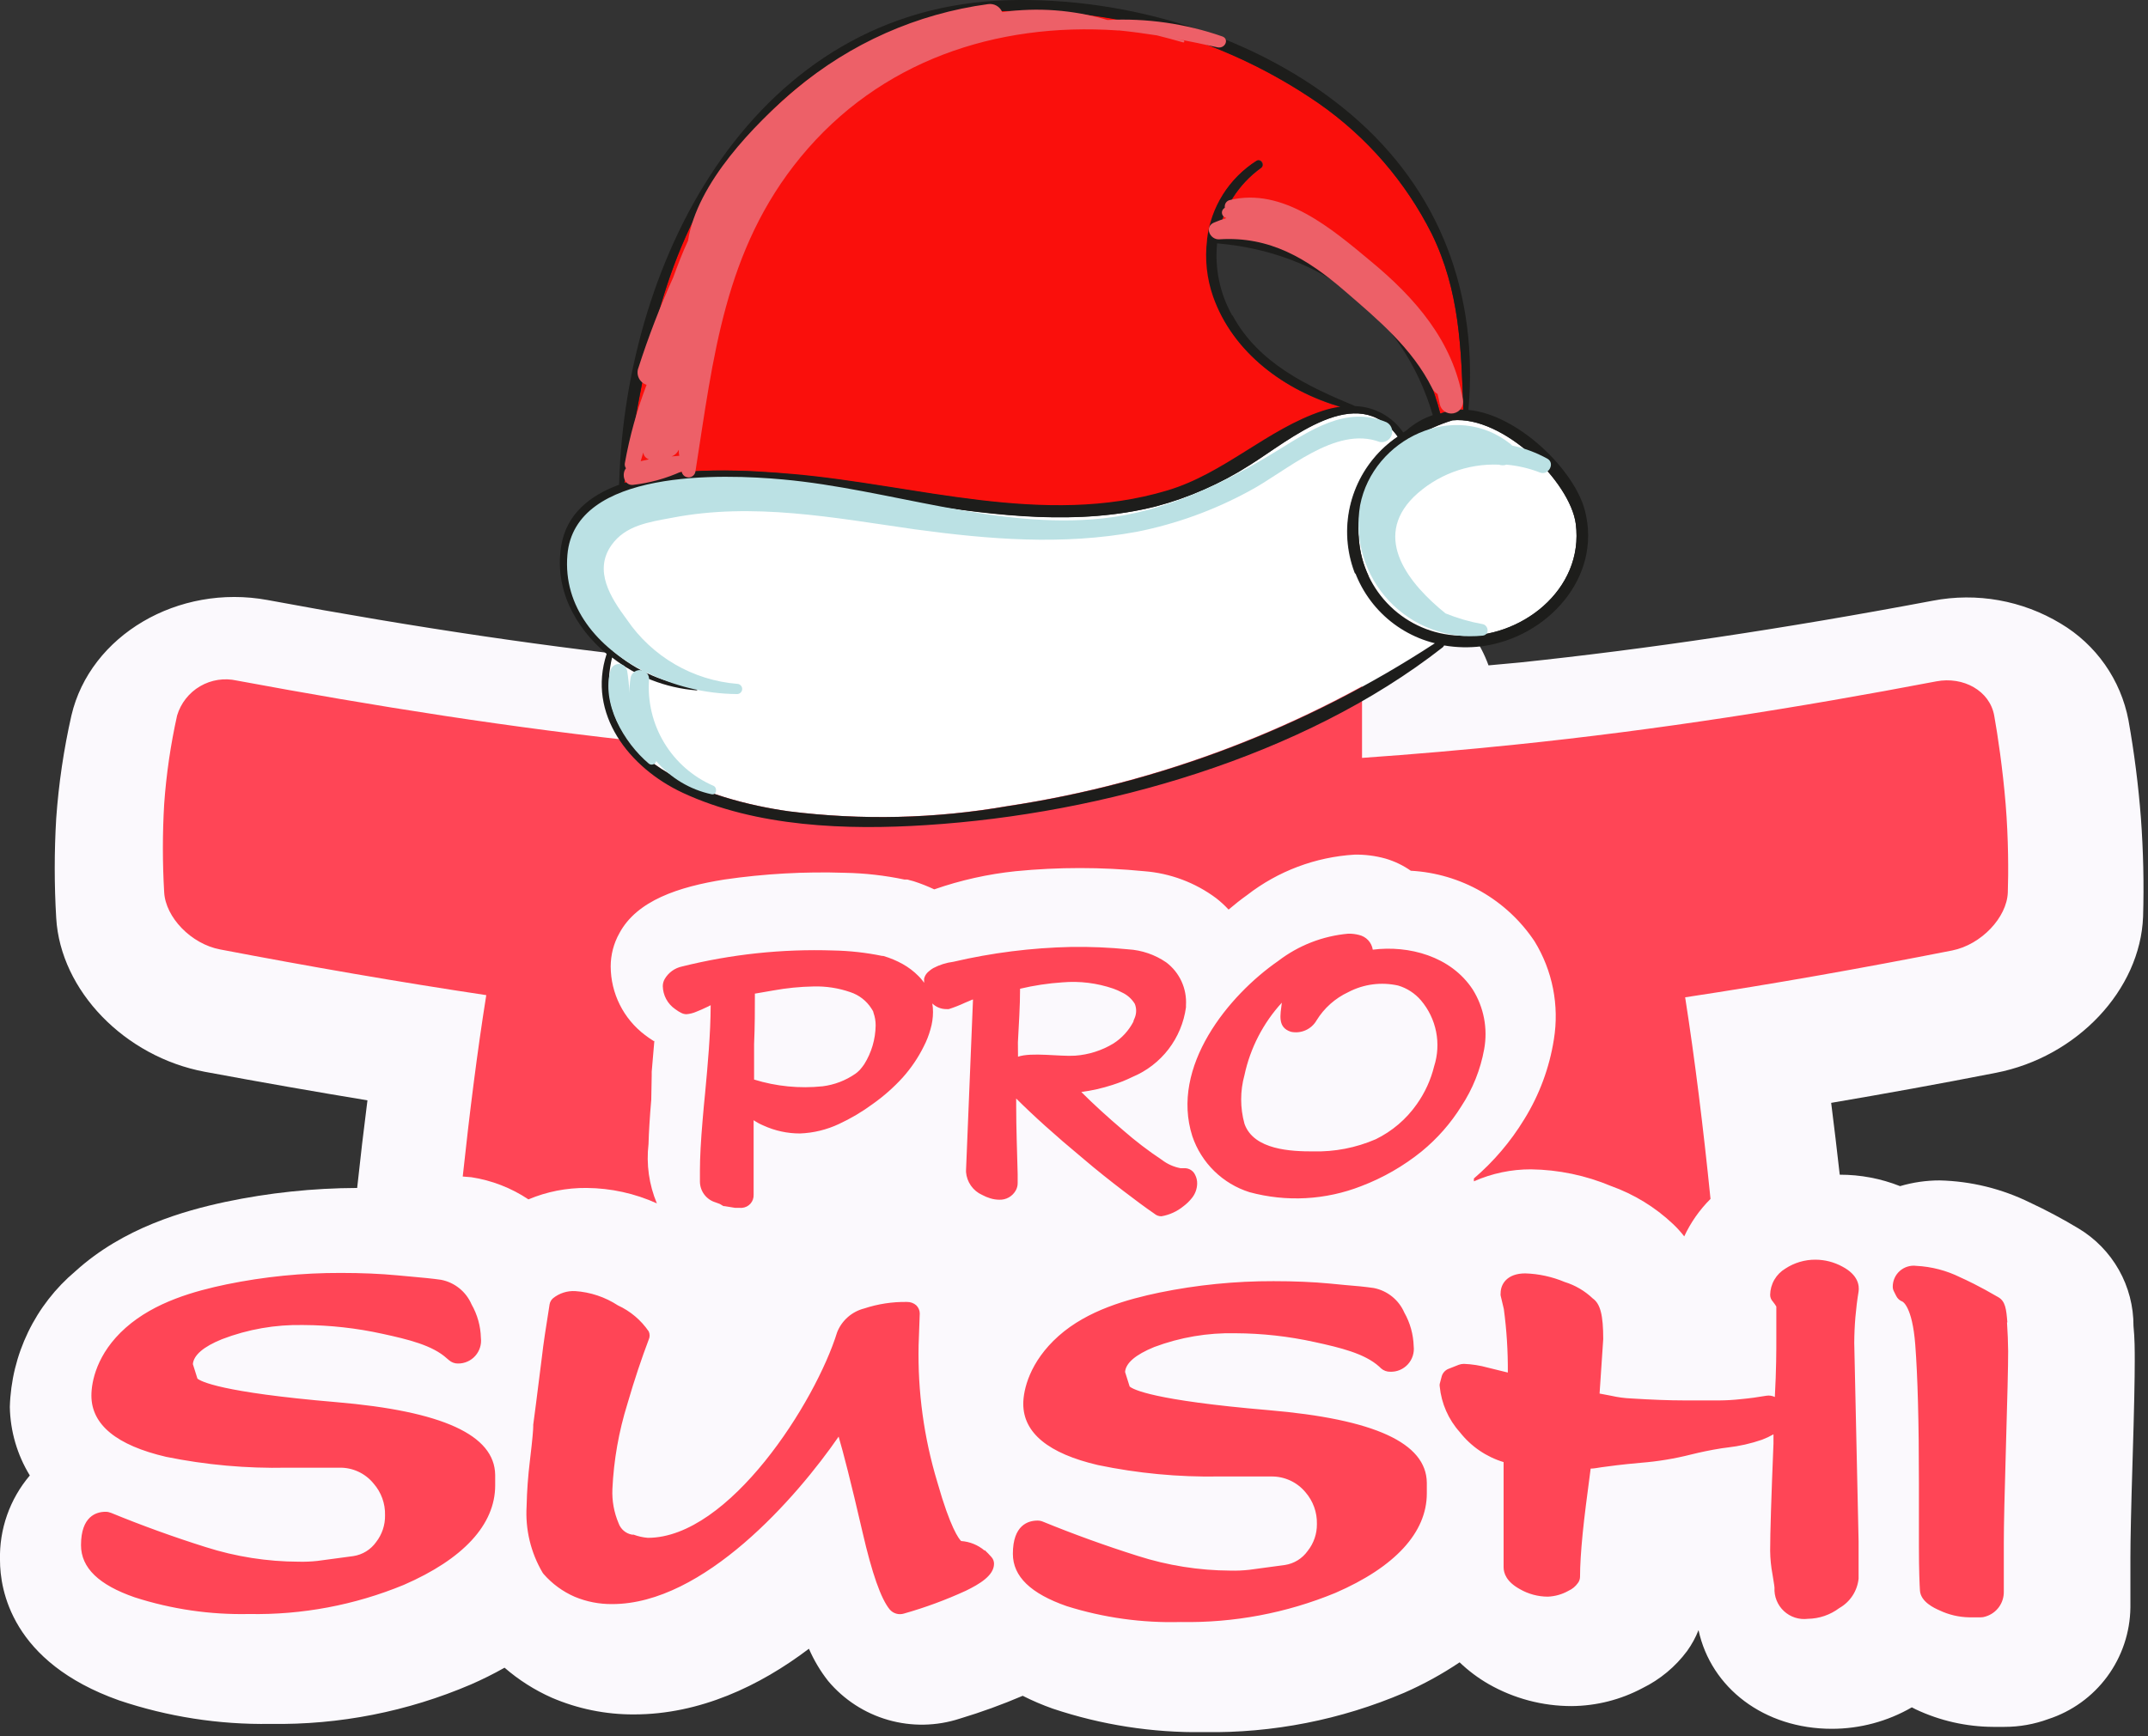
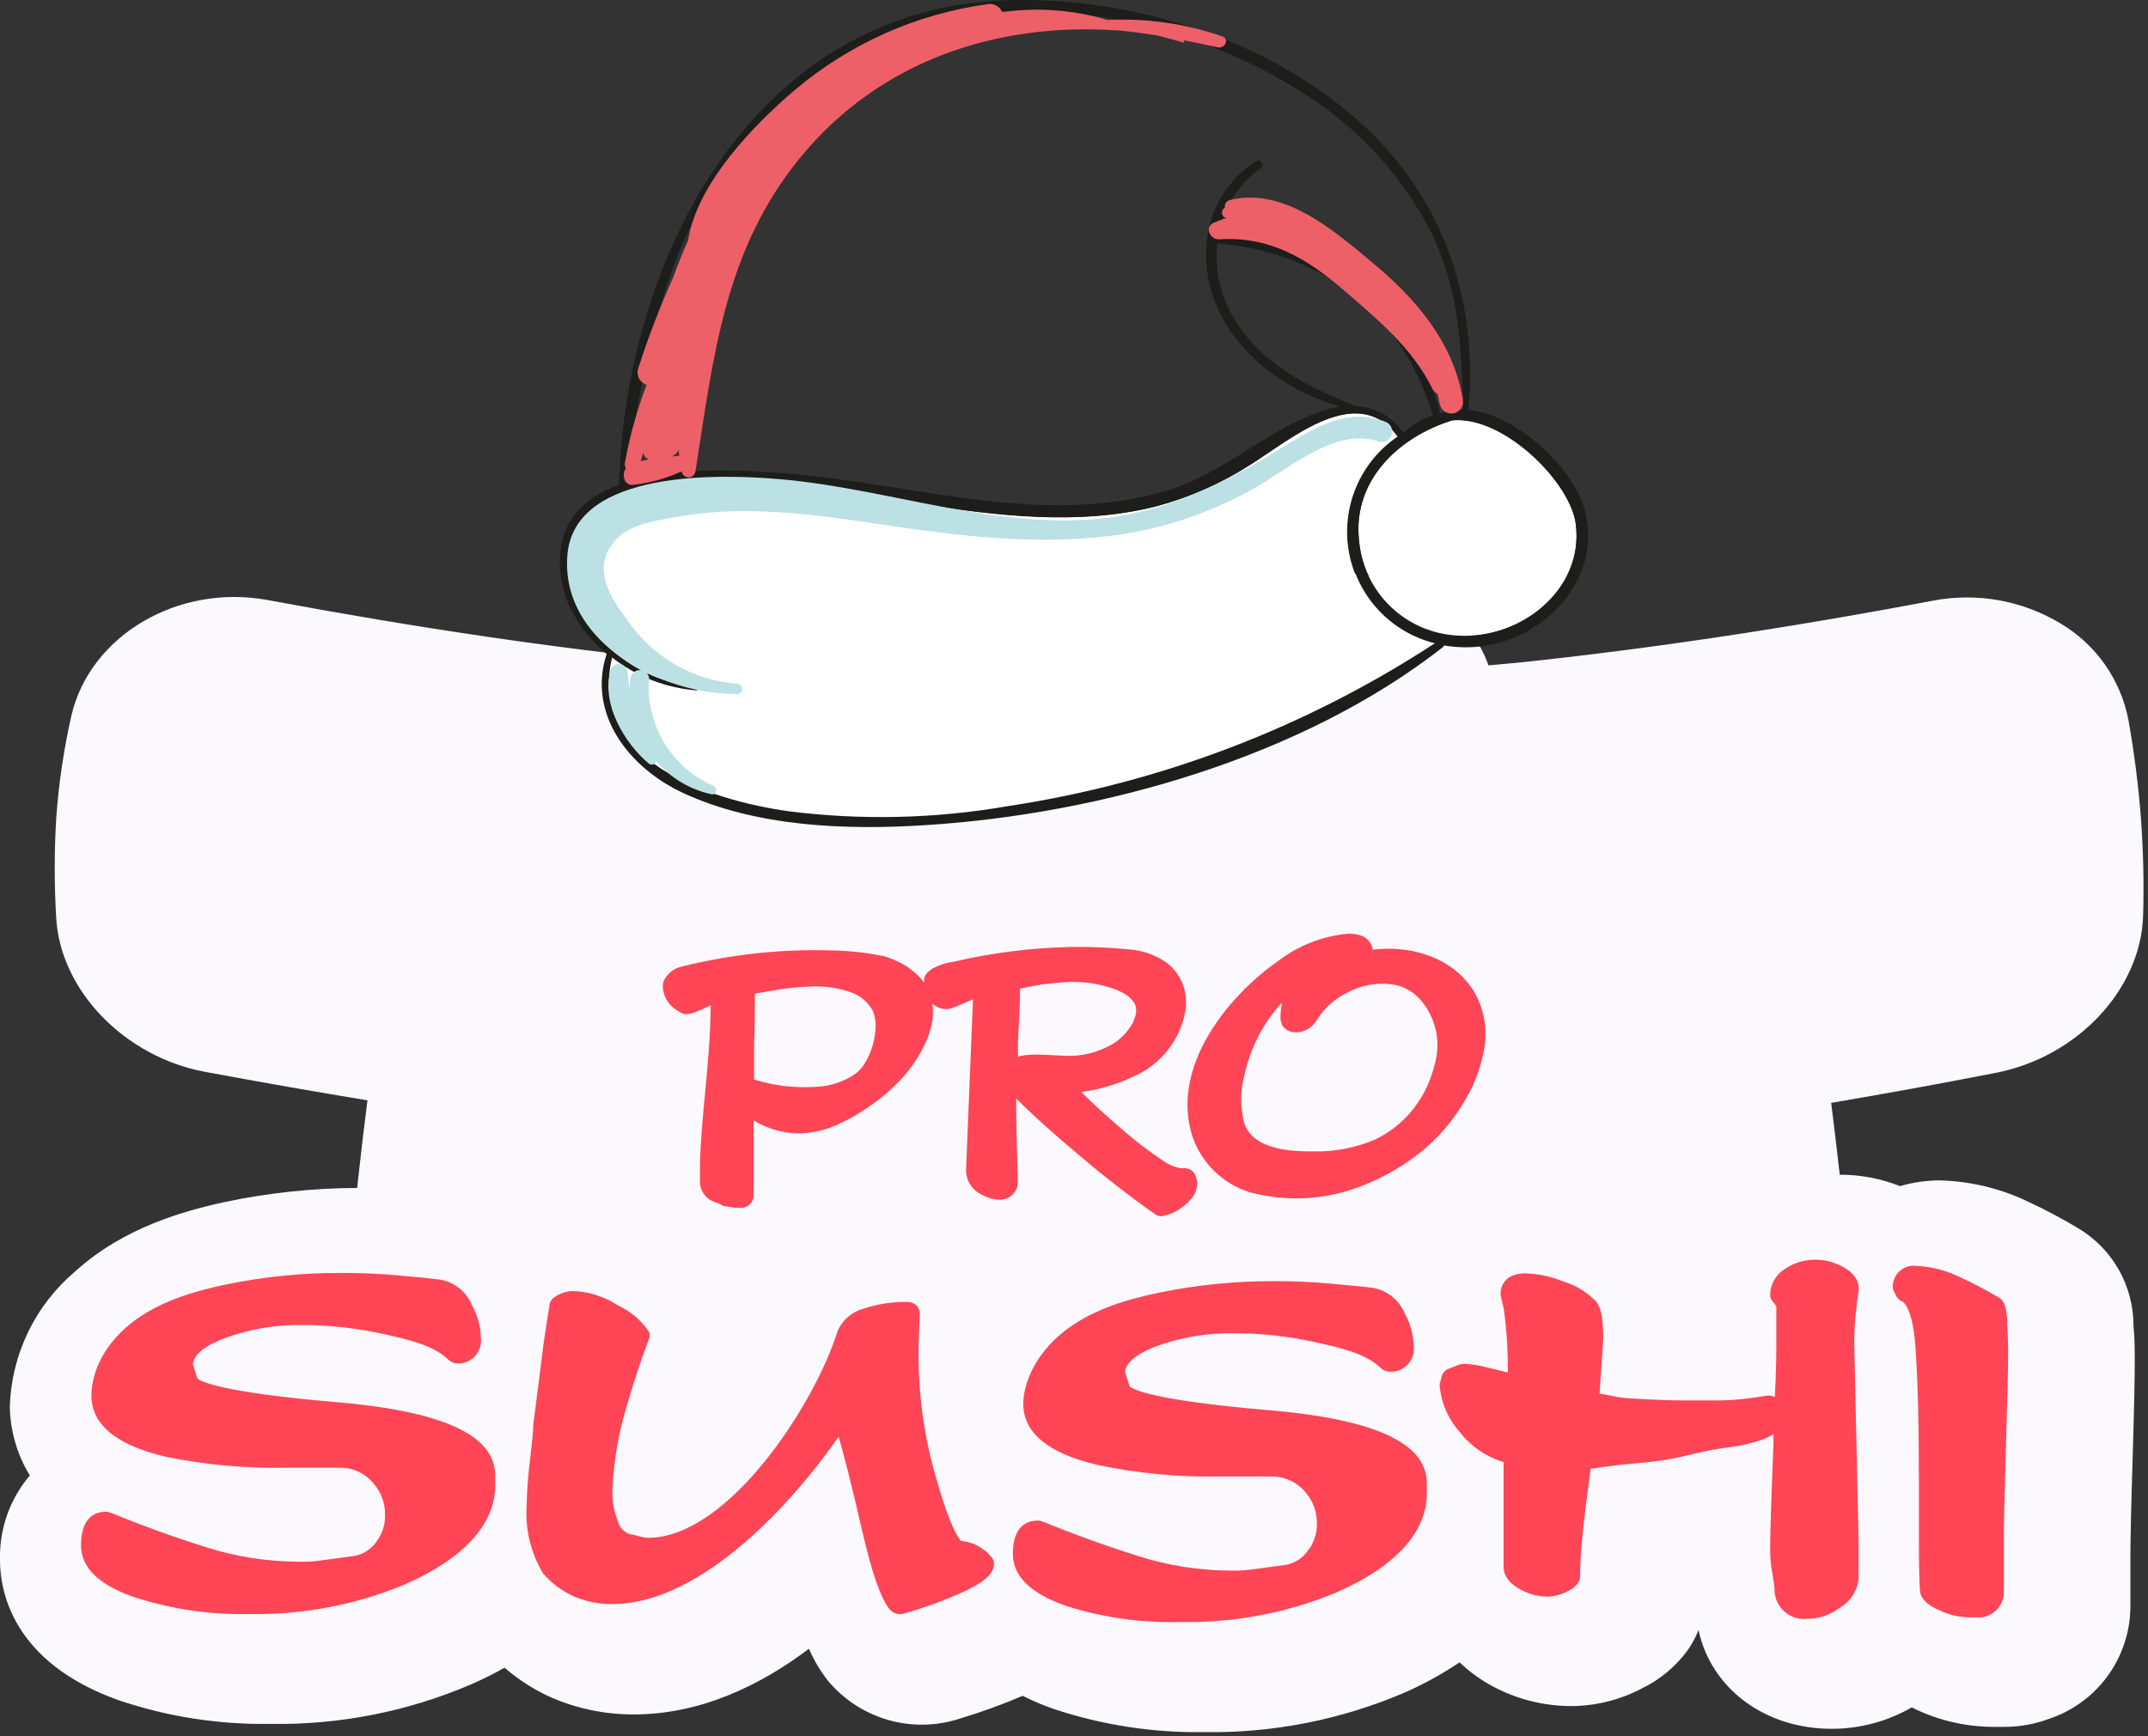
<svg xmlns="http://www.w3.org/2000/svg" viewBox="0 0 188 152" fill="none">
  <rect x="0" y="0" width="188" height="152" fill="#333333" stroke="none" />
  <g clip-path="url(#clip0_7768_16542)">
    <path d="M187.38 71.62C187.16 68.747 186.796 65.887 186.29 63.05C185.957 61.3 185.256 59.642 184.234 58.183C183.211 56.725 181.891 55.5 180.36 54.59C177.003 52.56 173.012 51.848 169.16 52.59C156 55.07 144.12 56.83 133 58L130.28 58.25C129.577 56.312 128.374 54.594 126.793 53.27C125.213 51.947 123.311 51.063 121.28 50.71C116.76 49.83 112.68 49.19 108.82 48.76C104.635 48.265 100.425 48.011 96.21 48C92.012 48.028 87.819 48.288 83.65 48.78C79.94 49.2 75.89 49.78 71.26 50.69C69.244 51.039 67.353 51.908 65.775 53.211C64.196 54.514 62.985 56.206 62.26 58.12L59.42 57.85C48.45 56.72 36.69 55 23.42 52.53C15.59 51.09 7.89 55.62 6.25 62.64C5.58 65.602 5.135 68.611 4.92 71.64C4.747 74.547 4.747 77.463 4.92 80.37C5.29 86.73 10.92 92.52 17.92 93.83C22.92 94.76 27.62 95.58 32.16 96.33C31.84 98.83 31.54 101.387 31.26 104C27.385 104.014 23.522 104.423 19.73 105.22C16.11 106 10.81 107.47 6.6 111.29C4.861 112.754 3.45 114.569 2.461 116.617C1.472 118.664 0.926 120.897 0.86 123.17C0.899 125.29 1.503 127.361 2.61 129.17C0.855 131.237 -0.074 133.88 0 136.59C0 139.17 1 145.52 10.42 148.86C14.687 150.296 19.169 150.993 23.67 150.92C29.695 151.018 35.672 149.842 41.21 147.47C42.218 147.03 43.203 146.54 44.16 146C45.397 147.071 46.785 147.954 48.28 148.62C50.554 149.6 53.005 150.1 55.48 150.09C61.24 150.09 66.48 147.61 70.8 144.34C71.237 145.348 71.801 146.296 72.48 147.16C73.852 148.797 75.682 149.986 77.735 150.574C79.788 151.162 81.97 151.122 84 150.46C85.873 149.897 87.712 149.229 89.51 148.46C90.359 148.889 91.234 149.263 92.13 149.58C96.395 151.011 100.872 151.707 105.37 151.64C111.394 151.737 117.371 150.561 122.91 148.19C124.6 147.449 126.219 146.559 127.75 145.53C128.52 146.268 129.376 146.909 130.3 147.44C132.509 148.7 135.008 149.362 137.55 149.36C139.713 149.345 141.841 148.806 143.75 147.79C145.294 147.034 146.635 145.92 147.66 144.54C148.068 143.974 148.404 143.359 148.66 142.71C149.75 147.77 154.4 151.35 160.33 151.35C162.788 151.349 165.202 150.7 167.33 149.47L167.68 149.65C169.795 150.646 172.102 151.168 174.44 151.18H175.44C176.747 151.181 178.044 150.951 179.27 150.5C181.339 149.827 183.146 148.523 184.435 146.77C185.725 145.018 186.433 142.906 186.46 140.73V136.39C186.46 134.84 186.52 132.05 186.65 127.86C186.79 123.33 186.84 120.65 186.84 119.18C186.84 118.18 186.84 117.18 186.73 116.09C186.738 114.369 186.298 112.676 185.453 111.176C184.608 109.677 183.387 108.424 181.91 107.54C180.537 106.713 179.122 105.959 177.67 105.28C175.209 104.068 172.513 103.406 169.77 103.34C168.596 103.339 167.427 103.508 166.3 103.84C164.62 103.175 162.828 102.835 161.02 102.84C160.78 100.7 160.53 98.603 160.27 96.55C164.92 95.76 169.69 94.9 174.69 93.92C181.79 92.54 187.33 86.66 187.57 80.25C187.654 77.372 187.591 74.492 187.38 71.62Z" fill="#FBF9FD" />
-     <path fill-rule="evenodd" clip-rule="evenodd" d="M40.5 103C41.1 97.41 41.78 92 42.56 87.12C34.84 85.96 27.07 84.61 19.27 83.12C16.72 82.64 14.49 80.3 14.37 78.12C14.218 75.542 14.218 72.958 14.37 70.38C14.555 67.776 14.933 65.189 15.5 62.64C15.822 61.562 16.541 60.647 17.512 60.079C18.483 59.511 19.633 59.333 20.73 59.58C32.73 61.81 44.9 63.75 57.29 65.05C61.77 65.517 66.26 65.913 70.76 66.24C70.76 62.91 70.76 59.9 70.76 59.24C70.825 58.868 71.001 58.524 71.265 58.254C71.529 57.984 71.87 57.802 72.24 57.73C76.13 57 80 56.38 83.79 55.94C87.511 55.498 91.254 55.261 95 55.23C98.757 55.232 102.51 55.452 106.24 55.89C110.04 56.33 113.89 56.96 117.75 57.73C118.121 57.802 118.46 57.987 118.721 58.259C118.983 58.531 119.153 58.877 119.21 59.25C119.21 59.92 119.21 62.98 119.21 66.35C123.69 66.037 128.157 65.65 132.61 65.19C145.05 63.91 157.36 61.96 169.47 59.65C171.84 59.2 174.15 60.47 174.54 62.65C174.84 64.3 175.29 67.35 175.54 70.39C175.79 73.43 175.79 76.48 175.73 78.13C175.65 80.32 173.41 82.7 170.86 83.21C163.04 84.75 155.24 86.14 147.49 87.31C148.34 92.74 149.08 98.74 149.71 104.96C148.756 105.909 147.977 107.019 147.41 108.24C147.107 107.847 146.772 107.48 146.41 107.14C144.855 105.675 143.013 104.548 141 103.83C138.782 102.899 136.406 102.403 134 102.37C132.279 102.365 130.575 102.723 129 103.42V103.17C130.73 101.689 132.215 99.944 133.4 98C134.726 95.864 135.61 93.484 136 91C136.486 88.027 135.886 84.978 134.31 82.41C133.109 80.609 131.505 79.113 129.626 78.04C127.746 76.968 125.642 76.348 123.48 76.23C122.809 75.76 122.066 75.403 121.28 75.17C120.396 74.922 119.479 74.804 118.56 74.82C115.139 75.024 111.858 76.258 109.15 78.36C108.6 78.75 108.06 79.18 107.53 79.63C107.195 79.268 106.83 78.933 106.44 78.63C104.606 77.263 102.421 76.445 100.14 76.27C96.399 75.903 92.632 75.903 88.89 76.27C86.464 76.523 84.075 77.057 81.77 77.86C81.186 77.585 80.585 77.348 79.97 77.15C79.79 77.09 79.61 77.06 79.44 77.02H79.64L79.39 77H79.24H79.16C77.443 76.64 75.695 76.442 73.94 76.41C70.413 76.293 66.883 76.491 63.39 77C59.39 77.64 55.74 78.84 54.21 81.7C53.711 82.589 53.45 83.591 53.45 84.61C53.454 85.774 53.727 86.921 54.248 87.962C54.768 89.002 55.522 89.909 56.45 90.61C56.65 90.77 56.92 90.95 57.2 91.13H57.27C57.2 92.03 57.12 92.93 57.04 93.82V94.15L57 96.28C56.87 97.8 56.79 99.08 56.76 100.16C56.553 101.924 56.805 103.712 57.49 105.35C55.557 104.475 53.462 104.016 51.34 104C49.593 103.983 47.861 104.323 46.25 105C44.746 103.996 43.039 103.334 41.25 103.06L40.5 103Z" fill="#FF4556" />
    <path fill-rule="evenodd" clip-rule="evenodd" d="M29.42 122.75C19.3 121.89 17.57 120.93 17.28 120.69L16.88 119.42C16.95 118.64 17.8 117.9 19.43 117.24C21.697 116.37 24.112 115.949 26.54 116C28.874 116.01 31.2 116.268 33.48 116.77C35.73 117.26 37.85 117.77 39.11 118.92L39.3 119.08C39.518 119.271 39.8 119.375 40.09 119.37C40.374 119.372 40.655 119.314 40.915 119.198C41.175 119.083 41.407 118.914 41.596 118.702C41.785 118.49 41.927 118.24 42.012 117.969C42.098 117.698 42.124 117.412 42.09 117.13C42.064 116.097 41.782 115.087 41.27 114.19C41.034 113.641 40.667 113.158 40.202 112.783C39.737 112.408 39.187 112.153 38.6 112.04C37.83 111.93 36.98 111.85 36.08 111.77L34.77 111.65C33.31 111.51 31.65 111.44 29.83 111.44C26.471 111.43 23.12 111.765 19.83 112.44C17.06 113.02 13.56 113.97 11 116.24C8.44 118.51 8 121 8 122.18C8 124.72 10.2 126.53 14.54 127.54C18.02 128.247 21.569 128.566 25.12 128.49H29.7C30.273 128.478 30.841 128.597 31.361 128.838C31.881 129.079 32.339 129.435 32.7 129.88C33.369 130.645 33.726 131.634 33.7 132.65C33.716 133.5 33.441 134.329 32.92 135C32.686 135.329 32.389 135.608 32.045 135.819C31.701 136.03 31.319 136.17 30.92 136.23L29.58 136.41L27.79 136.65C27.245 136.711 26.698 136.734 26.15 136.72C23.384 136.713 20.635 136.282 18 135.44C15.2 134.56 12.41 133.55 9.71 132.44C9.56 132.381 9.401 132.35 9.24 132.35C8.44 132.35 7.09 132.73 7.09 135.27C7.09 137.27 8.67 138.76 11.79 139.84C15.019 140.879 18.398 141.373 21.79 141.3C26.434 141.389 31.046 140.521 35.34 138.75C40.54 136.49 43.34 133.48 43.34 130.04V129.12C43.29 125.63 38.75 123.54 29.42 122.75ZM86.18 135.75C85.6 135.257 84.879 134.963 84.12 134.91C83.93 134.72 83.19 133.81 82.04 129.76C80.864 125.872 80.311 121.822 80.4 117.76L80.5 114.98C80.498 114.847 80.47 114.716 80.416 114.594C80.363 114.472 80.286 114.362 80.19 114.27C79.968 114.078 79.683 113.975 79.39 113.98C78.117 113.958 76.849 114.151 75.64 114.55C75.109 114.685 74.617 114.944 74.205 115.305C73.793 115.667 73.472 116.121 73.27 116.63C71.38 122.75 63.82 134.63 56.7 134.63C56.272 134.595 55.852 134.5 55.45 134.35H55.31C55.044 134.302 54.795 134.184 54.59 134.008C54.384 133.832 54.229 133.605 54.14 133.35C53.738 132.403 53.553 131.378 53.6 130.35C53.717 127.824 54.158 125.324 54.91 122.91C55.53 120.77 56.16 118.91 56.78 117.27C56.832 117.159 56.858 117.038 56.858 116.915C56.858 116.792 56.832 116.671 56.78 116.56C56.103 115.569 55.17 114.781 54.08 114.28C52.961 113.549 51.673 113.119 50.34 113.03C49.642 112.993 48.956 113.214 48.41 113.65C48.244 113.791 48.134 113.986 48.1 114.2C47.78 116.2 47.55 117.7 47.43 118.79C46.98 122.35 46.73 124.35 46.67 124.73C46.665 124.777 46.665 124.824 46.67 124.87C46.67 125.12 46.62 125.87 46.38 127.87C46.216 129.198 46.119 130.533 46.09 131.87C45.969 133.903 46.456 135.926 47.49 137.68C47.513 137.719 47.54 137.756 47.57 137.79C48.32 138.651 49.252 139.335 50.3 139.79C51.342 140.225 52.461 140.443 53.59 140.43C61.59 140.43 69.73 131.09 73.4 125.77C73.81 127.17 74.46 129.67 75.49 134.13C76.32 137.74 77.1 139.96 77.87 140.9C78.02 141.076 78.219 141.204 78.441 141.268C78.663 141.332 78.899 141.329 79.12 141.26C80.975 140.734 82.787 140.065 84.54 139.26C85.73 138.68 87 137.93 87 136.9C87.001 136.686 86.923 136.479 86.78 136.32C86.592 136.102 86.391 135.895 86.18 135.7V135.75ZM111 123.45C100.89 122.59 99.15 121.63 98.87 121.38L98.47 120.11C98.53 119.33 99.38 118.6 101.01 117.93C103.284 117.075 105.701 116.665 108.13 116.72C110.461 116.73 112.784 116.988 115.06 117.49C117.31 117.98 119.43 118.49 120.7 119.63L120.88 119.8C121.099 119.991 121.38 120.094 121.67 120.09C121.959 120.101 122.247 120.049 122.514 119.938C122.781 119.826 123.021 119.658 123.217 119.445C123.412 119.232 123.56 118.979 123.648 118.704C123.737 118.429 123.765 118.137 123.73 117.85C123.7 116.818 123.419 115.809 122.91 114.91C122.672 114.362 122.305 113.881 121.84 113.506C121.375 113.132 120.826 112.876 120.24 112.76C119.48 112.65 118.64 112.57 117.75 112.5L116.4 112.37C114.93 112.23 113.27 112.16 111.47 112.16C108.111 112.151 104.76 112.486 101.47 113.16C98.71 113.74 95.2 114.69 92.65 116.96C90.1 119.23 89.56 121.7 89.56 122.9C89.56 125.44 91.76 127.25 96.1 128.26C99.582 128.985 103.134 129.32 106.69 129.26H111.26C111.831 129.251 112.397 129.37 112.917 129.609C113.436 129.848 113.895 130.2 114.26 130.64C114.928 131.41 115.285 132.401 115.26 133.42C115.27 134.277 114.984 135.111 114.45 135.78C114.216 136.109 113.919 136.388 113.575 136.599C113.232 136.81 112.849 136.95 112.45 137.01L111.11 137.19L109.33 137.43C108.785 137.491 108.237 137.514 107.69 137.5C104.933 137.487 102.195 137.052 99.57 136.21C96.75 135.32 93.96 134.31 91.27 133.21C91.124 133.15 90.968 133.119 90.81 133.12C90 133.12 88.65 133.5 88.65 136.03C88.65 138.03 90.24 139.52 93.36 140.61C96.583 141.623 99.952 142.093 103.33 142C107.974 142.089 112.586 141.221 116.88 139.45C122.09 137.19 124.88 134.17 124.88 130.74V129.81C124.84 126.32 120.31 124.24 111 123.45ZM175.69 115.77C175.6 114.61 175.52 113.93 174.91 113.57C173.2 112.57 172.07 112.05 171.56 111.82C170.362 111.227 169.055 110.887 167.72 110.82C167.462 110.787 167.2 110.81 166.951 110.887C166.703 110.963 166.473 111.092 166.278 111.264C166.083 111.436 165.927 111.648 165.821 111.885C165.714 112.123 165.659 112.38 165.66 112.64C165.659 112.775 165.69 112.909 165.75 113.03L165.96 113.45C166.072 113.681 166.269 113.86 166.51 113.95C166.51 113.95 167.37 114.34 167.63 117.72C167.84 120.44 167.95 124.52 167.95 129.83V135.35C167.95 137.53 168.01 138.79 168.04 139.24C168.1 140.24 169.32 140.79 169.73 140.97C170.551 141.364 171.449 141.576 172.36 141.59H173.36C173.503 141.591 173.645 141.568 173.78 141.52C174.249 141.382 174.659 141.094 174.948 140.7C175.237 140.306 175.389 139.829 175.38 139.34V135.07C175.38 133.44 175.45 130.65 175.57 126.53C175.69 122.41 175.76 119.66 175.76 118.29C175.75 117.5 175.72 116.67 175.66 115.77H175.69ZM161.24 110.88C160.522 110.49 159.717 110.283 158.9 110.28C157.962 110.274 157.044 110.545 156.26 111.06C155.861 111.298 155.529 111.635 155.296 112.037C155.063 112.44 154.937 112.895 154.93 113.36C154.93 113.576 155.012 113.783 155.16 113.94C155.273 114.08 155.377 114.227 155.47 114.38V114.44V117.23C155.47 118.23 155.47 119.91 155.34 122.3C155.11 122.189 154.852 122.15 154.6 122.19C153.85 122.32 153.12 122.42 152.35 122.49C151.742 122.558 151.131 122.595 150.52 122.6H147.38C146.1 122.6 144.55 122.54 142.79 122.43C142.187 122.405 141.588 122.324 141 122.19L140 122L140.32 117.23C140.32 115.14 140.07 114.14 139.4 113.67C138.702 113.006 137.86 112.514 136.94 112.23C135.849 111.772 134.683 111.518 133.5 111.48C131.91 111.48 131.34 112.41 131.34 113.21C131.33 113.28 131.33 113.35 131.34 113.42L131.62 114.6C131.868 116.443 131.985 118.301 131.97 120.16L130.22 119.73C129.535 119.539 128.83 119.428 128.12 119.4C127.97 119.402 127.821 119.429 127.68 119.48L126.82 119.82C126.671 119.871 126.537 119.957 126.427 120.07C126.318 120.183 126.236 120.32 126.19 120.47L126.01 121.15C125.995 121.226 125.995 121.304 126.01 121.38C126.155 122.867 126.771 124.269 127.77 125.38C128.746 126.627 130.084 127.542 131.6 128V137.2C131.6 137.72 131.84 138.47 133.02 139.12C133.765 139.55 134.61 139.778 135.47 139.78C136.109 139.755 136.734 139.577 137.29 139.26C137.615 139.113 137.894 138.882 138.1 138.59C138.22 138.435 138.286 138.246 138.29 138.05C138.29 137.05 138.37 135.79 138.52 134.26C138.67 132.73 138.91 130.92 139.22 128.57C139.55 128.57 139.85 128.49 140.17 128.45C140.91 128.35 141.82 128.22 143.62 128.06C145.108 127.942 146.583 127.698 148.03 127.33C148.81 127.14 149.62 126.96 150.69 126.79L151.22 126.72C152.242 126.604 153.248 126.376 154.22 126.04C154.565 125.91 154.9 125.753 155.22 125.57C155.22 125.84 155.22 126.1 155.22 126.38C155.03 131.08 154.93 134.15 154.93 135.77C154.939 136.472 155.009 137.171 155.14 137.86C155.29 138.76 155.31 138.95 155.31 138.99C155.288 139.371 155.35 139.752 155.492 140.106C155.633 140.46 155.851 140.779 156.13 141.04C156.409 141.3 156.741 141.496 157.104 141.614C157.467 141.731 157.851 141.768 158.23 141.72C159.223 141.707 160.186 141.377 160.98 140.78C161.446 140.517 161.842 140.147 162.136 139.7C162.43 139.253 162.613 138.742 162.67 138.21V134.93C162.67 134.93 162.29 117.55 162.29 117.57C162.298 116.059 162.425 114.551 162.67 113.06C162.74 112.56 162.65 111.62 161.24 110.88ZM112.19 87.78C112.06 88.86 111.79 89.95 112.99 90.33C113.421 90.421 113.87 90.373 114.272 90.193C114.674 90.014 115.01 89.712 115.23 89.33C115.892 88.254 116.855 87.395 118 86.86C119.342 86.154 120.89 85.949 122.37 86.28C123.148 86.511 123.843 86.963 124.37 87.58C125.036 88.365 125.491 89.307 125.692 90.316C125.893 91.326 125.834 92.37 125.52 93.35C125.227 94.543 124.711 95.669 124 96.67C123.08 97.983 121.841 99.039 120.4 99.74C118.671 100.486 116.802 100.848 114.92 100.8C113.06 100.8 109.73 100.69 108.92 98.38C108.535 96.986 108.535 95.514 108.92 94.12C109.427 91.754 110.556 89.565 112.19 87.78ZM111.87 84.13C113.645 82.768 115.771 81.939 118 81.74C118.317 81.733 118.633 81.77 118.94 81.85C119.248 81.919 119.528 82.078 119.744 82.308C119.96 82.539 120.101 82.828 120.15 83.14C123.29 82.74 126.98 83.7 128.9 86.63C129.872 88.185 130.228 90.046 129.9 91.85C129.577 93.635 128.897 95.335 127.9 96.85C126.969 98.343 125.8 99.674 124.44 100.79C122.846 102.081 121.057 103.111 119.14 103.84C116.021 105.061 112.592 105.247 109.36 104.37C108.201 104.005 107.145 103.372 106.276 102.522C105.407 101.673 104.751 100.63 104.36 99.48C102.4 93.37 107.54 87.13 111.87 84.13ZM62.2 88L62.01 88.1C61.59 88.3 61.24 88.46 60.95 88.57C60.674 88.691 60.38 88.765 60.08 88.79C59.904 88.788 59.731 88.74 59.58 88.65L59.38 88.54L59.09 88.34C58.765 88.116 58.497 87.818 58.309 87.47C58.122 87.122 58.019 86.735 58.01 86.34C58.009 86.123 58.064 85.91 58.17 85.72C58.332 85.438 58.552 85.193 58.816 85.001C59.08 84.81 59.381 84.677 59.7 84.61C64.017 83.535 68.463 83.064 72.91 83.21C74.362 83.236 75.808 83.397 77.23 83.69H77.31C77.902 83.861 78.472 84.1 79.01 84.4C79.517 84.683 79.982 85.037 80.39 85.45C80.508 85.566 80.618 85.69 80.72 85.82C80.78 85.89 80.83 85.97 80.88 86.04C80.874 85.97 80.874 85.9 80.88 85.83V85.68C80.926 85.485 81.022 85.306 81.16 85.16L81.22 85.1L81.41 84.94C81.498 84.87 81.592 84.806 81.69 84.75C82.236 84.463 82.828 84.277 83.44 84.2C86.822 83.411 90.277 82.975 93.75 82.9C95.419 82.875 97.088 82.945 98.75 83.11C99.939 83.182 101.087 83.576 102.07 84.25C102.646 84.683 103.105 85.253 103.407 85.907C103.709 86.562 103.844 87.281 103.8 88C103.805 88.063 103.805 88.127 103.8 88.19C103.617 89.525 103.089 90.788 102.269 91.857C101.448 92.925 100.362 93.76 99.12 94.28C98.86 94.41 98.58 94.53 98.27 94.66C97.98 94.77 97.68 94.88 97.37 94.98C96.48 95.269 95.567 95.476 94.64 95.6C95.7 96.66 96.916 97.773 98.29 98.94C99.364 99.881 100.5 100.75 101.69 101.54C102.168 101.908 102.727 102.158 103.32 102.27H103.71C103.898 102.273 104.081 102.33 104.238 102.432C104.396 102.535 104.521 102.68 104.6 102.85C104.724 103.088 104.786 103.352 104.78 103.62C104.771 104.08 104.609 104.523 104.32 104.88C104.106 105.152 103.857 105.394 103.58 105.6C103.024 106.056 102.359 106.359 101.65 106.48C101.422 106.482 101.201 106.4 101.03 106.25C100.24 105.71 99.33 105.03 98.31 104.25C97.29 103.47 96 102.46 94.73 101.37C92.32 99.37 90.38 97.61 88.94 96.17V96.8C88.94 98.8 89.02 100.8 89.07 102.8V103.58C89.07 103.812 89.008 104.04 88.89 104.24C88.747 104.488 88.539 104.693 88.289 104.832C88.039 104.971 87.756 105.039 87.47 105.03C87.202 105.028 86.936 104.988 86.68 104.91C86.43 104.834 86.189 104.734 85.96 104.61C85.567 104.434 85.229 104.155 84.981 103.803C84.733 103.451 84.584 103.039 84.55 102.61C84.545 102.56 84.545 102.51 84.55 102.46L85.16 87.51H85.11L84.45 87.79C83.995 88.002 83.528 88.186 83.05 88.34C82.967 88.351 82.883 88.351 82.8 88.34H82.72C82.3 88.316 81.903 88.142 81.6 87.85C81.64 88.098 81.66 88.349 81.66 88.6C81.658 89.108 81.584 89.613 81.44 90.1C81.297 90.623 81.099 91.129 80.85 91.61C80.36 92.6 79.737 93.518 79 94.34C78.21 95.206 77.328 95.984 76.37 96.66C75.45 97.337 74.465 97.92 73.43 98.4C72.36 98.903 71.201 99.185 70.02 99.23C68.919 99.232 67.831 98.997 66.83 98.54C66.525 98.412 66.234 98.255 65.96 98.07C65.96 98.67 65.96 99.27 65.96 99.87V100V100.83V101.6C65.96 102.94 65.96 103.94 65.96 104.6C65.971 104.882 65.874 105.158 65.688 105.37C65.501 105.582 65.241 105.715 64.96 105.74C64.89 105.75 64.82 105.75 64.75 105.74H64.56H64.33L63.4 105.59H63.32L63 105.4L62.62 105.26C62.231 105.143 61.89 104.906 61.646 104.582C61.401 104.259 61.266 103.866 61.26 103.46V103.4V102.54V102.46C61.26 101.34 61.34 99.85 61.5 98C61.57 97.14 61.64 96.43 61.71 95.73C61.95 93.15 62.19 90.56 62.2 88.02V88ZM66 94.51C67.939 95.111 69.981 95.311 72 95.1C73.031 94.971 74.016 94.593 74.87 94C75.009 93.898 75.139 93.784 75.26 93.66C75.397 93.505 75.524 93.341 75.64 93.17C76.277 92.153 76.623 90.98 76.64 89.78C76.643 89.398 76.579 89.019 76.45 88.66C76.45 88.54 76.34 88.42 76.27 88.29C75.839 87.616 75.189 87.111 74.43 86.86C73.395 86.5 72.305 86.331 71.21 86.36C70.026 86.381 68.845 86.498 67.68 86.71L66.12 86.98H66.07C66.07 88.35 66.07 89.88 66 91.41C66 92.4 66 93.45 66 94.51ZM89.1 92.51C90.28 92.1 92.79 92.51 94.1 92.42C95.281 92.335 96.426 91.972 97.44 91.36C98.186 90.887 98.793 90.224 99.2 89.44C99.2 89.34 99.28 89.22 99.32 89.1C99.479 88.709 99.479 88.271 99.32 87.88C99.052 87.441 98.658 87.093 98.19 86.88C97.949 86.751 97.698 86.641 97.44 86.55C96.014 86.06 94.502 85.873 93 86C91.746 86.083 90.502 86.27 89.28 86.56C89.28 88.11 89.17 89.68 89.09 91.26L89.1 92.51Z" fill="#FF4556" />
  </g>
  <path d="M127.126 36.798C131.584 36.383 137.43 42.179 137.917 45.857C138.667 51.653 133.043 55.989 127.653 55.645C125.421 55.552 123.301 54.644 121.695 53.092C120.089 51.539 119.108 49.452 118.939 47.225C118.412 42.007 122.485 38.227 127.126 36.798Z" fill="white" />
  <path d="M68.995 71.026C62.074 70.013 51.354 66.608 53.512 57.56C55.633 59.22 58.194 60.221 60.879 60.438C60.919 60.438 60.958 60.422 60.986 60.393C61.015 60.365 61.031 60.326 61.031 60.286C61.031 60.245 61.015 60.207 60.986 60.178C60.958 60.15 60.919 60.134 60.879 60.134C58.192 59.864 55.654 58.77 53.614 57.003C53.617 56.965 53.612 56.928 53.599 56.893C53.586 56.858 53.565 56.826 53.537 56.801C53.51 56.775 53.477 56.756 53.441 56.746C53.405 56.735 53.367 56.733 53.33 56.739C52.334 55.809 51.514 54.707 50.908 53.487C49.996 51.632 49.277 49.038 50.077 47.012C51.162 44.205 54.384 43.415 56.937 42.888C64.739 41.277 72.713 42.888 80.445 44.104C87.233 45.117 94.377 46.039 101.135 44.337C104.041 43.568 106.81 42.351 109.342 40.73C112.899 38.521 118.786 33.333 122.322 38.227C120.715 39.315 119.457 40.844 118.699 42.631C117.941 44.418 117.716 46.386 118.052 48.297C118.387 50.209 119.268 51.983 120.588 53.405C121.909 54.827 123.612 55.837 125.494 56.314C114.213 63.693 101.474 68.555 88.145 70.57C81.82 71.671 75.366 71.824 68.995 71.026Z" fill="white" />
-   <path d="M54.647 42.28C56.288 32.776 57.554 23.494 63.006 15.226C68.65 6.674 77.353 1.395 87.608 0.96C97.525 0.573 107.3 3.418 115.462 9.066C119.638 11.987 123.022 15.901 125.311 20.454C127.753 25.45 127.884 30.445 128.077 35.856C127.41 35.83 126.744 35.94 126.121 36.18H126.05C124.958 31.819 122.462 27.937 118.946 25.134C115.431 22.331 111.091 20.761 106.596 20.667C107.043 18.256 108.405 16.111 110.396 14.679C110.72 14.426 110.396 13.848 109.99 14.071C108.806 14.834 107.808 15.852 107.07 17.052C106.331 18.251 105.872 19.601 105.725 21.002C105.725 21.002 105.725 21.002 105.725 21.083C105.522 22.743 105.702 24.427 106.251 26.007C107.964 30.931 112.503 34.235 117.397 35.653C116.864 35.727 116.338 35.849 115.827 36.018C110.993 37.619 107.244 41.5 102.239 42.989C91.468 46.221 80.231 42.472 69.41 41.54C65.914 41.196 59.389 40.73 54.647 42.28Z" fill="#FA0F0C" />
  <path d="M127.125 36.798C122.484 38.197 118.411 42.007 118.938 47.225C119.107 49.452 120.088 51.539 121.694 53.091C123.3 54.643 125.42 55.552 127.652 55.645C133.042 55.979 138.666 51.653 137.916 45.857C137.429 42.179 131.583 36.383 127.125 36.798ZM107.873 27.608C110.132 31.793 114.429 33.819 118.613 35.552C119.446 35.582 120.26 35.806 120.991 36.207C121.721 36.608 122.347 37.175 122.818 37.862L123.062 37.71C123.741 37.1 124.537 36.635 125.402 36.342C122.768 27.416 115.584 22.066 106.525 21.306C106.306 23.492 106.766 25.693 107.842 27.608H107.873ZM54.647 42.28C59.389 40.73 65.914 41.196 69.329 41.49C80.15 42.422 91.387 46.171 102.158 42.939C107.164 41.449 110.913 37.569 115.746 35.968C116.257 35.798 116.783 35.676 117.316 35.603C112.443 34.184 107.903 30.881 106.171 25.957C105.621 24.377 105.441 22.692 105.644 21.032C105.644 21.032 105.644 20.971 105.644 20.951C105.807 19.558 106.279 18.22 107.026 17.033C107.773 15.846 108.775 14.841 109.96 14.091C110.315 13.868 110.69 14.446 110.365 14.699C108.375 16.131 107.013 18.276 106.566 20.688C111.066 20.775 115.413 22.342 118.934 25.145C122.456 27.949 124.957 31.834 126.051 36.201H126.122C126.745 35.961 127.41 35.85 128.077 35.876C127.885 30.466 127.753 25.47 125.311 20.475C123.022 15.921 119.638 12.008 115.462 9.086C107.3 3.438 97.525 0.594 87.608 0.98C77.354 1.395 68.65 6.674 63.006 15.226C57.555 23.494 56.288 32.776 54.647 42.28ZM49.124 47.762C49.581 45.026 51.597 43.385 54.191 42.432C54.175 42.376 54.175 42.316 54.191 42.26C54.779 22.339 66.147 0.625 88.236 0.017C98.723 -0.277 110.203 3.169 118.259 10.028C126.091 16.695 129.405 25.784 128.523 35.886C132.86 36.292 137.794 41.135 138.716 44.692C140.246 50.609 135.352 55.837 129.698 56.577C128.6 56.717 127.487 56.693 126.395 56.506C126.365 56.567 126.323 56.622 126.274 56.668C114.013 66.274 96.464 71.249 81.093 72.232C74.121 72.688 66.198 72.404 59.754 69.405C55.062 67.216 51.374 62.505 53.096 57.246C50.31 54.905 48.496 51.521 49.124 47.762ZM50.138 47.012C49.337 49.038 50.057 51.632 50.969 53.487C51.574 54.707 52.395 55.809 53.39 56.739C53.427 56.733 53.465 56.735 53.501 56.746C53.537 56.756 53.57 56.775 53.597 56.801C53.625 56.826 53.646 56.858 53.659 56.893C53.673 56.928 53.678 56.965 53.674 57.003C55.715 58.77 58.252 59.864 60.939 60.134C60.979 60.134 61.018 60.15 61.047 60.178C61.075 60.207 61.091 60.245 61.091 60.286C61.091 60.326 61.075 60.364 61.047 60.393C61.018 60.422 60.979 60.438 60.939 60.438C58.255 60.221 55.693 59.22 53.573 57.56C51.414 66.608 62.135 70.063 69.055 71.026C75.436 71.828 81.901 71.674 88.236 70.57C101.565 68.555 114.303 63.693 125.585 56.314C123.699 55.846 121.989 54.842 120.661 53.423C119.334 52.004 118.446 50.231 118.104 48.318C117.762 46.406 117.981 44.435 118.735 42.644C119.489 40.853 120.745 39.319 122.352 38.227C118.816 33.333 112.929 38.521 109.373 40.73C106.84 42.351 104.071 43.568 101.165 44.337C94.407 46.039 87.263 45.168 80.475 44.104C72.743 42.898 64.769 41.277 56.967 42.888C54.414 43.415 51.192 44.205 50.107 47.012H50.138Z" fill="#1D1D1B" />
  <g style="mix-blend-mode:multiply">
    <path d="M106.981 3.189C103.755 2.064 100.342 1.575 96.93 1.75C93.945 0.86 90.803 0.625 87.719 1.061C87.62 0.821 87.443 0.622 87.217 0.495C86.991 0.369 86.729 0.321 86.473 0.362C80.264 1.2 74.422 3.791 69.633 7.829C66.036 10.869 61 16.026 60.22 21.073C59.743 22.086 59.318 23.2 58.923 24.285C57.761 26.856 56.746 29.491 55.883 32.178C55.824 32.323 55.795 32.479 55.8 32.635C55.804 32.792 55.84 32.946 55.907 33.088C55.974 33.23 56.069 33.356 56.187 33.459C56.305 33.563 56.443 33.64 56.592 33.688C55.743 35.913 55.105 38.213 54.687 40.557C54.674 40.633 54.677 40.711 54.694 40.785C54.711 40.86 54.743 40.931 54.788 40.993C54.383 41.489 54.616 42.493 55.376 42.452C56.859 42.287 58.306 41.887 59.662 41.267C59.681 41.413 59.753 41.548 59.864 41.645C59.975 41.742 60.117 41.796 60.265 41.796C60.413 41.796 60.555 41.742 60.666 41.645C60.777 41.548 60.849 41.413 60.868 41.267C62.439 31.286 63.381 21.893 70.079 13.747C76.999 5.337 87.172 1.942 97.781 2.662C97.823 2.677 97.87 2.677 97.912 2.662C99.037 2.773 100.152 2.925 101.256 3.097C102.026 3.29 102.796 3.493 103.566 3.716C103.591 3.716 103.614 3.706 103.631 3.689C103.648 3.672 103.658 3.648 103.658 3.624C103.658 3.6 103.648 3.577 103.631 3.56C103.614 3.543 103.591 3.533 103.566 3.533L102.918 3.391C104.134 3.621 105.36 3.874 106.596 4.151C107.245 4.253 107.599 3.412 106.981 3.189ZM56.075 40.375C56.146 40.122 56.217 39.868 56.298 39.615C56.316 39.751 56.372 39.88 56.46 39.986C56.548 40.091 56.664 40.17 56.795 40.213L56.075 40.375ZM58.781 39.959C58.919 39.908 59.046 39.83 59.154 39.729C59.262 39.628 59.348 39.507 59.409 39.372C59.409 39.544 59.409 39.727 59.46 39.899L58.781 39.959Z" fill="#ED6068" />
  </g>
  <g style="mix-blend-mode:multiply">
    <path d="M119.96 22.856C116.596 20.059 112.29 16.341 107.588 17.526C107.457 17.57 107.346 17.66 107.275 17.779C107.205 17.898 107.179 18.038 107.203 18.175C107.172 18.193 107.144 18.217 107.122 18.246C107.067 18.289 107.023 18.345 106.993 18.408C106.962 18.471 106.946 18.54 106.946 18.61C106.946 18.681 106.962 18.75 106.993 18.813C107.023 18.876 107.067 18.932 107.122 18.975C107.187 19.025 107.259 19.066 107.335 19.097C106.963 19.206 106.597 19.338 106.241 19.492C105.38 19.877 105.906 21.002 106.717 20.951C111.155 20.667 114.428 22.653 117.68 25.46C120.599 27.983 123.598 30.476 125.351 33.992C125.451 34.202 125.613 34.375 125.817 34.488C125.888 34.772 125.959 35.066 126.009 35.36C126.059 35.628 126.214 35.866 126.439 36.021C126.664 36.176 126.941 36.235 127.21 36.185C127.479 36.136 127.717 35.981 127.872 35.756C128.027 35.531 128.086 35.253 128.036 34.985C127.185 29.878 123.851 26.068 119.96 22.856Z" fill="#ED6068" />
  </g>
  <g style="mix-blend-mode:multiply">
    <path d="M121.34 36.96C117.783 35.471 114.632 37.72 111.653 39.534C107.043 42.361 101.976 44.793 96.535 45.38C87.234 46.394 77.74 42.807 68.539 41.976C63.26 41.489 50.301 41.034 49.662 48.572C49.267 53.172 52.337 56.678 56.248 58.705C56.134 58.666 56.012 58.654 55.892 58.668C55.771 58.683 55.656 58.725 55.554 58.79C55.452 58.855 55.366 58.942 55.302 59.045C55.238 59.148 55.198 59.263 55.184 59.384C55.118 59.809 55.088 60.24 55.093 60.67C55.062 60.019 54.994 59.369 54.891 58.725C54.857 58.568 54.773 58.426 54.653 58.32C54.532 58.214 54.381 58.15 54.221 58.136C54.061 58.122 53.901 58.16 53.764 58.245C53.628 58.329 53.522 58.454 53.462 58.603C52.57 61.532 54.617 65.027 56.785 66.851C56.839 66.894 56.902 66.923 56.97 66.935C57.037 66.946 57.106 66.941 57.171 66.919C57.236 66.896 57.294 66.858 57.34 66.807C57.386 66.757 57.418 66.695 57.434 66.628C58.685 68.108 60.392 69.131 62.287 69.536C62.733 69.627 62.804 68.969 62.45 68.797C60.661 68.024 59.158 66.715 58.147 65.05C57.136 63.386 56.667 61.448 56.806 59.505C56.815 59.374 56.793 59.243 56.74 59.123C56.687 59.002 56.605 58.897 56.502 58.816C58.975 60.069 61.704 60.735 64.476 60.762C64.594 60.771 64.711 60.733 64.802 60.656C64.892 60.579 64.948 60.469 64.957 60.351C64.967 60.233 64.929 60.116 64.852 60.026C64.775 59.935 64.665 59.879 64.547 59.87C62.616 59.716 60.744 59.131 59.07 58.157C57.395 57.184 55.96 55.848 54.87 54.246C53.411 52.281 51.952 49.95 53.513 47.731C54.739 45.988 56.806 45.705 58.812 45.33C65.905 43.952 72.997 45.33 80.09 46.343C86.585 47.224 92.989 47.751 99.494 46.556C102.931 45.873 106.244 44.674 109.323 42.999C112.595 41.277 116.861 37.234 120.762 38.693C120.981 38.733 121.207 38.694 121.398 38.58C121.59 38.467 121.734 38.289 121.805 38.078C121.875 37.867 121.867 37.638 121.781 37.432C121.696 37.227 121.539 37.059 121.34 36.96Z" fill="#BBE1E4" />
  </g>
  <g style="mix-blend-mode:multiply">
-     <path d="M135.444 40.163C134.474 39.626 133.429 39.236 132.344 39.008L132.212 38.876C127.328 34.975 120.164 38.4 119.04 44.236C118.787 45.733 118.884 47.268 119.324 48.721C119.764 50.173 120.534 51.505 121.574 52.61C122.615 53.715 123.897 54.564 125.321 55.091C126.745 55.618 128.271 55.807 129.78 55.645C130.408 55.564 130.277 54.703 129.729 54.632C128.629 54.434 127.553 54.122 126.517 53.7C123.376 51.167 120.053 47.154 123.741 43.496C124.728 42.548 125.897 41.81 127.177 41.326C128.456 40.842 129.821 40.622 131.188 40.679C131.402 40.753 131.634 40.753 131.847 40.679C132.854 40.768 133.844 41 134.786 41.368C135.535 41.652 136.123 40.558 135.444 40.163Z" fill="#BBE1E4" />
-   </g>
+     </g>
  <defs>
    <clipPath id="clip0_7768_16542">
      <rect width="187.62" height="103.64" fill="white" transform="translate(0 48)" />
    </clipPath>
  </defs>
</svg>